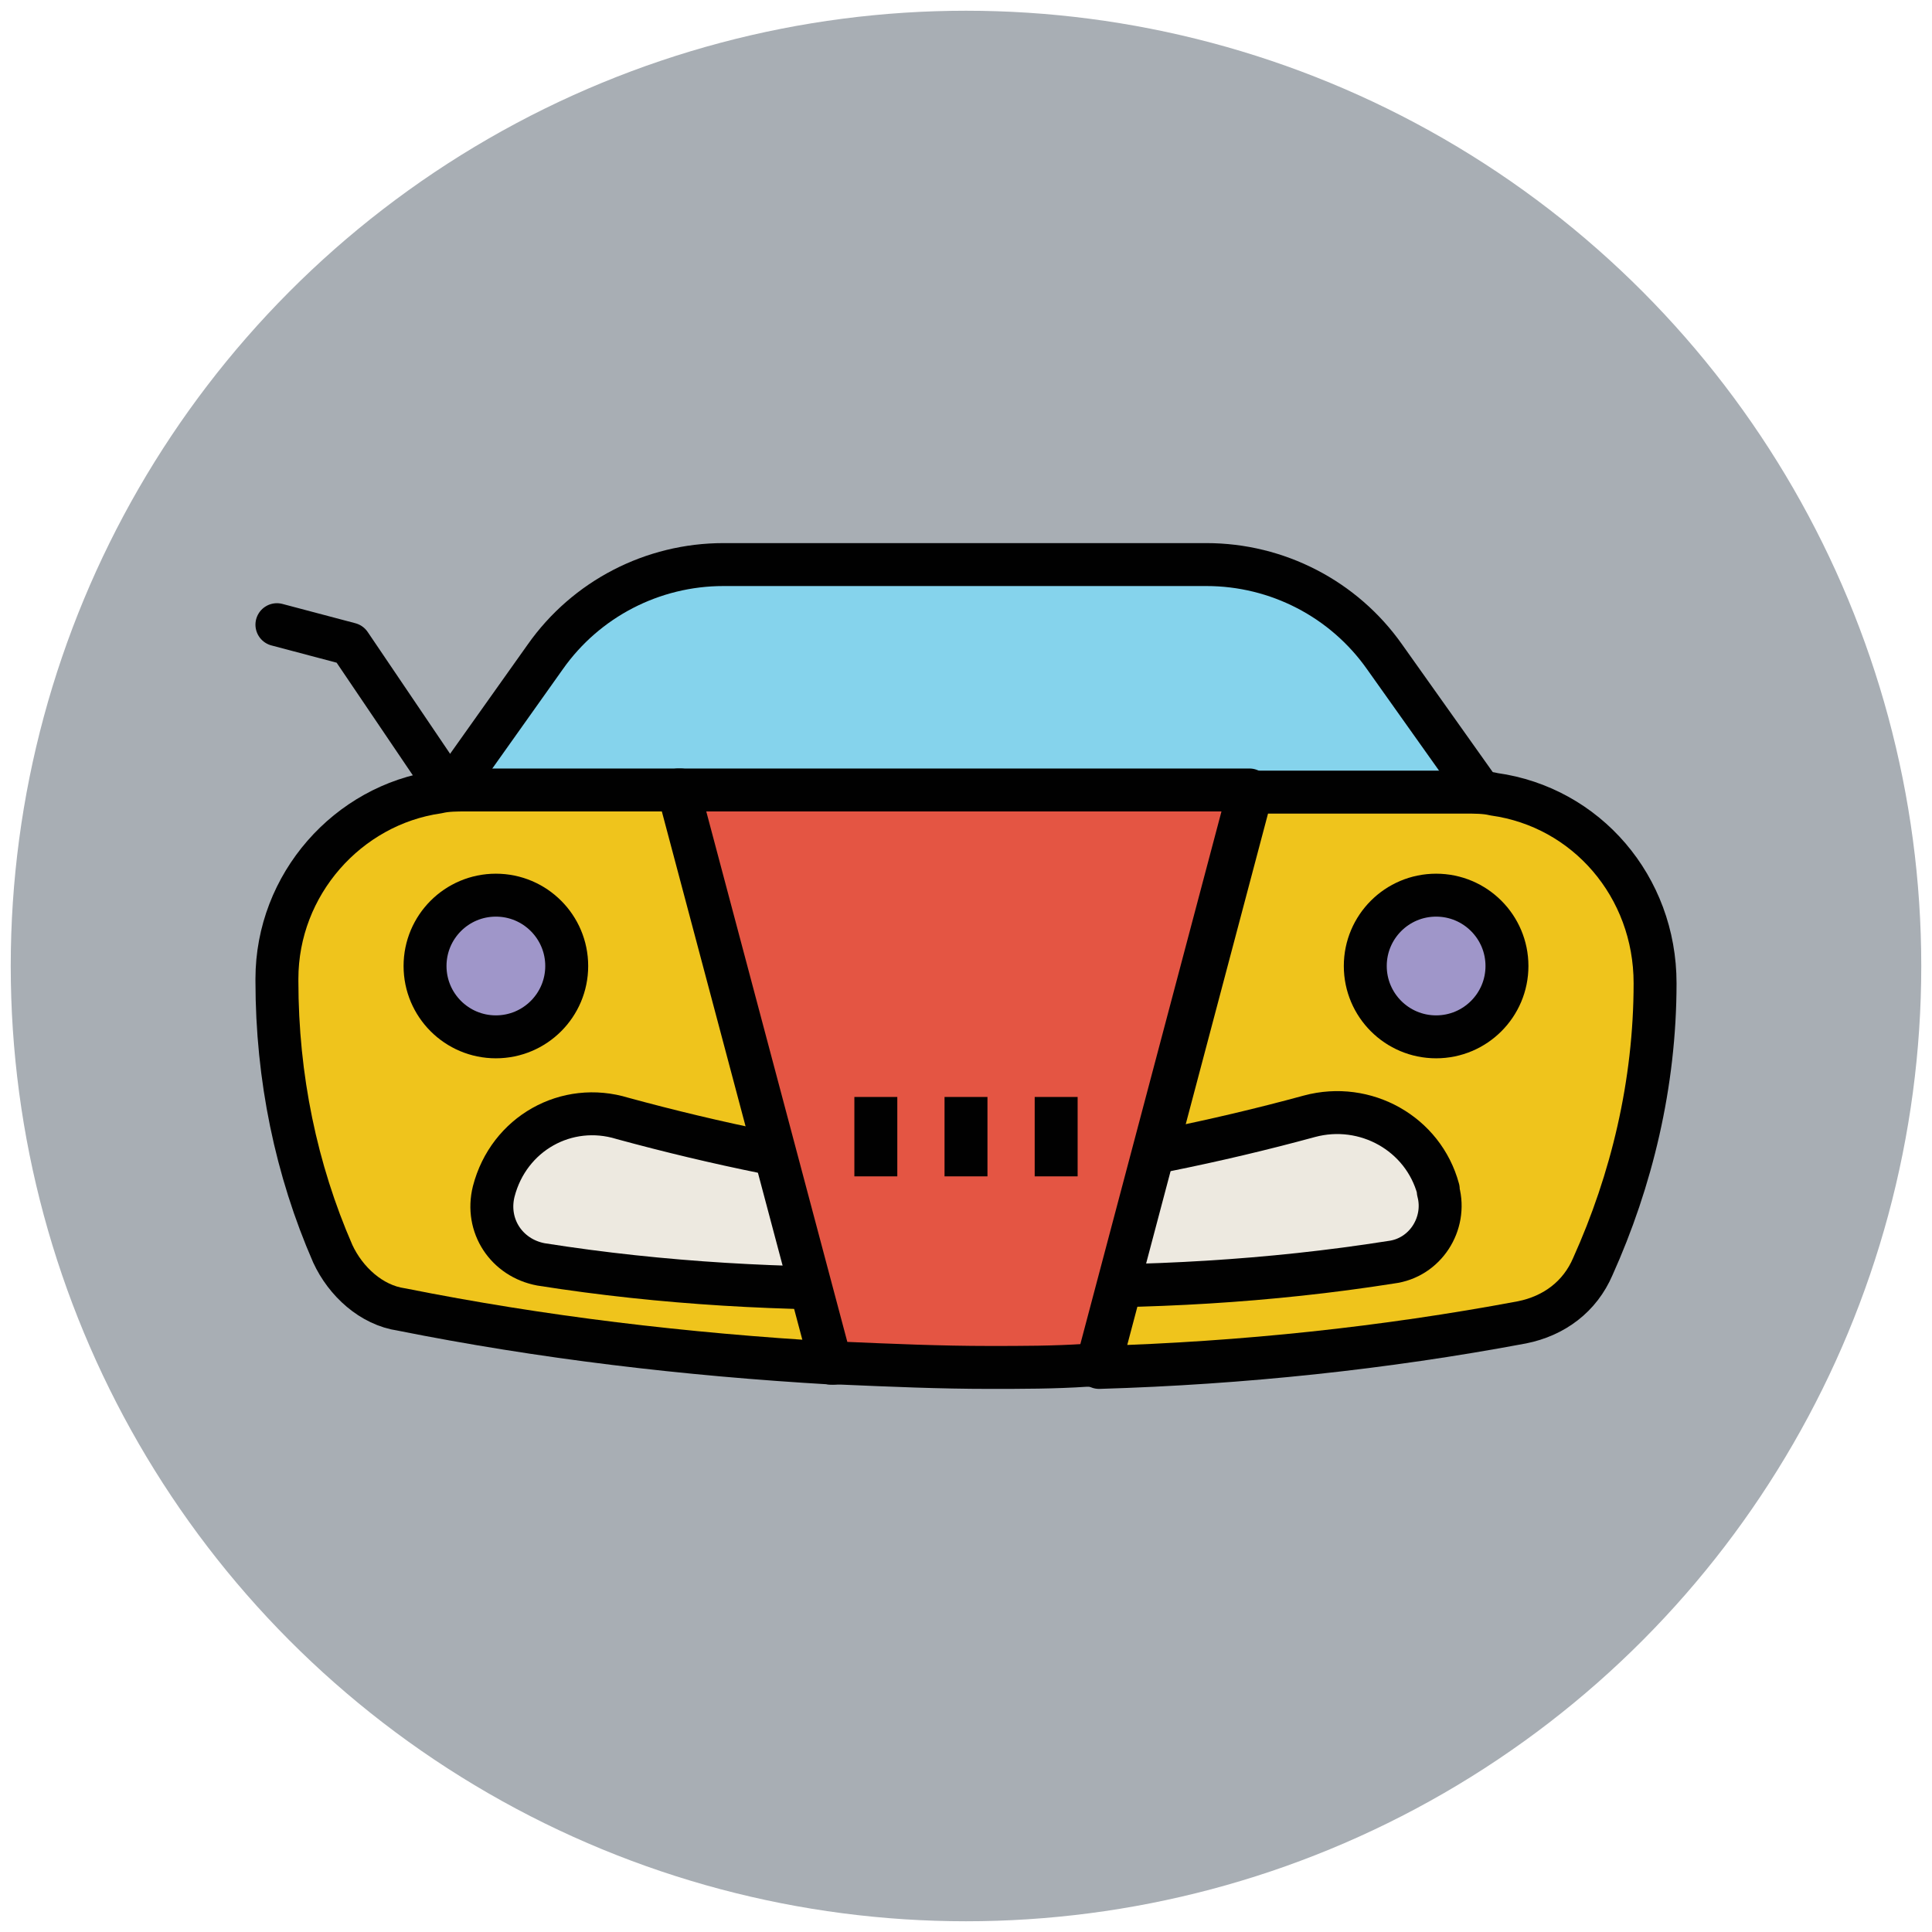
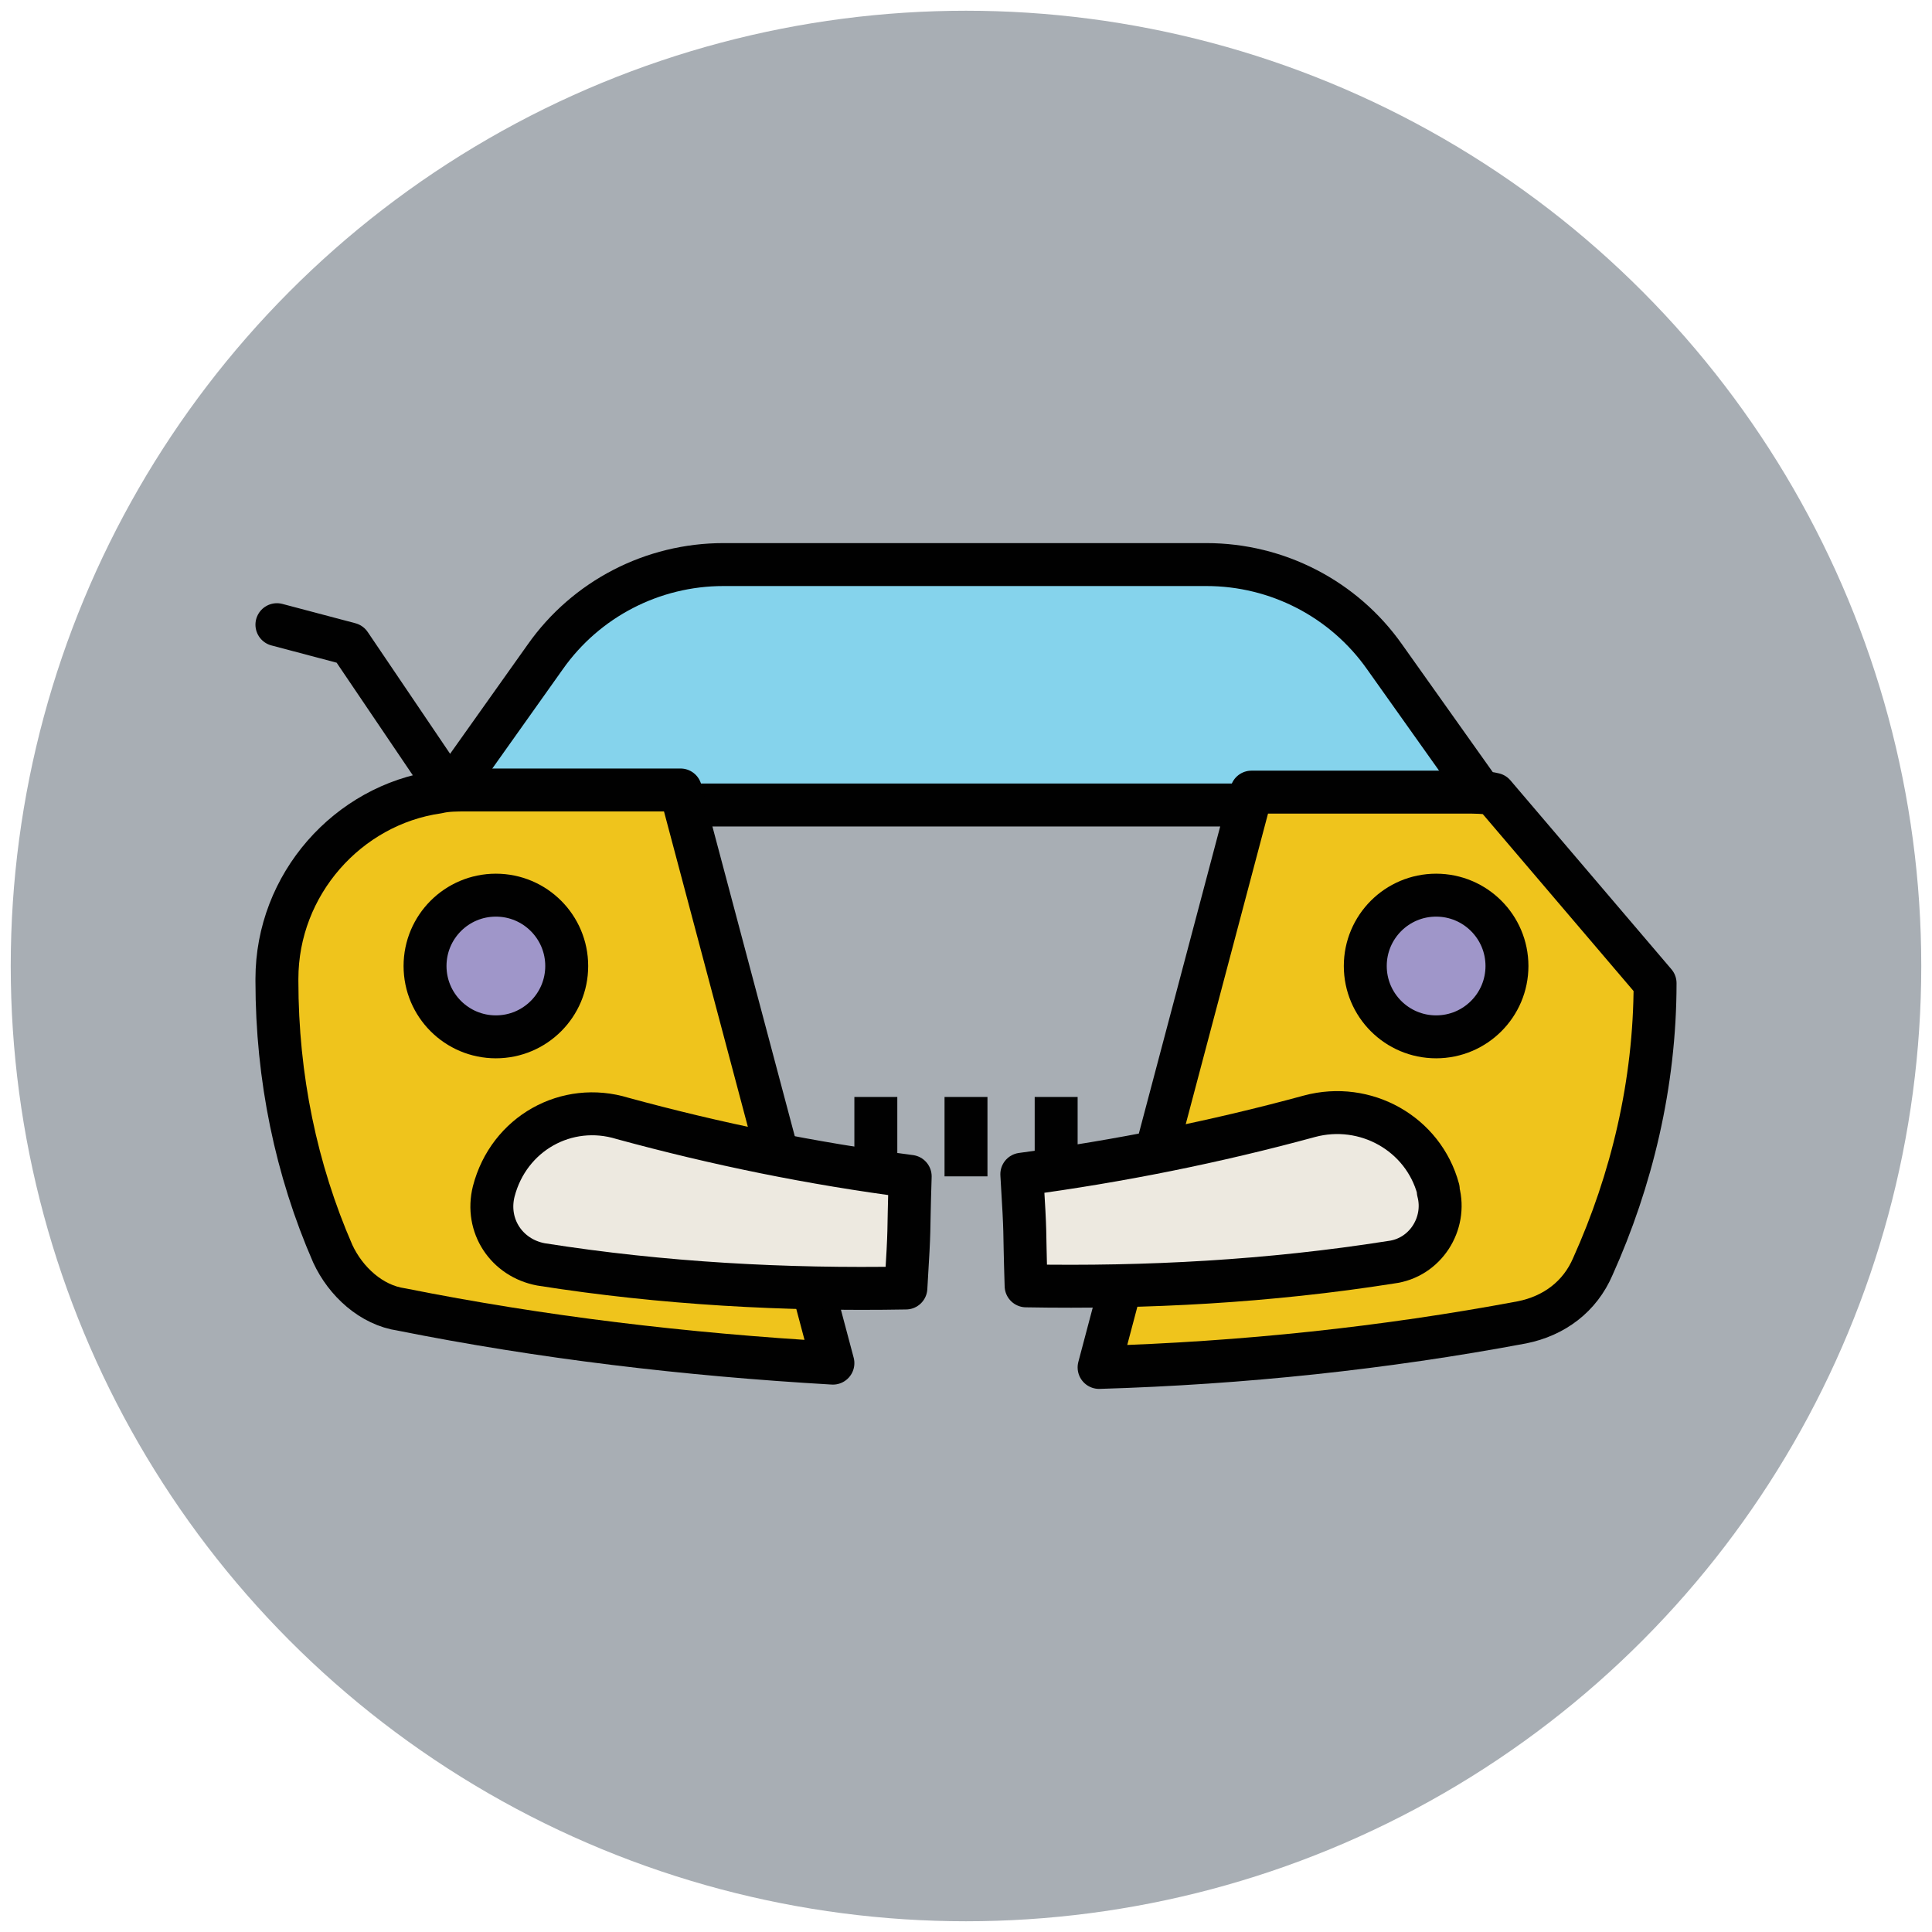
<svg xmlns="http://www.w3.org/2000/svg" version="1.1" id="Layer_1" x="0px" y="0px" viewBox="0 0 90 90" enable-background="new 0 0 90 90" xml:space="preserve">
  <g>
    <polyline fill="none" stroke="#010101" stroke-width="2" stroke-linecap="round" stroke-linejoin="round" stroke-miterlimit="10" points="   68.3,36.8 72.8,30 76.3,29.1  " />
    <circle fill="#A8AEB4" cx="45" cy="45" r="44.5" />
    <path fill="#85D3EC" stroke="#010101" stroke-width="2" stroke-linejoin="round" stroke-miterlimit="10" d="M69.4,37.5l-4.9-6.9   c-1.9-2.7-5-4.3-8.3-4.3H33.7c-3.3,0-6.4,1.6-8.3,4.3l-4.9,6.9H69.4z" />
-     <path fill="#EFC41C" stroke="#010101" stroke-width="2" stroke-linejoin="round" stroke-miterlimit="10" d="M69.6,37   c-0.4-0.1-0.9-0.1-1.4-0.1h-9.9l-7.1,26.8c6.7-0.2,13.3-0.9,19.7-2.1c1.5-0.3,2.7-1.2,3.3-2.6c1.8-4,2.9-8.5,2.9-13.2   C77.1,41.3,73.9,37.6,69.6,37z" />
+     <path fill="#EFC41C" stroke="#010101" stroke-width="2" stroke-linejoin="round" stroke-miterlimit="10" d="M69.6,37   c-0.4-0.1-0.9-0.1-1.4-0.1h-9.9l-7.1,26.8c6.7-0.2,13.3-0.9,19.7-2.1c1.5-0.3,2.7-1.2,3.3-2.6c1.8-4,2.9-8.5,2.9-13.2   z" />
    <path fill="#EFC41C" stroke="#010101" stroke-width="2" stroke-linejoin="round" stroke-miterlimit="10" d="M21.7,36.8   c-0.4,0-0.9,0-1.3,0.1c-4.2,0.6-7.5,4.3-7.5,8.7v0.1c0,4.5,0.9,8.8,2.6,12.7c0.6,1.3,1.8,2.4,3.2,2.6c6.5,1.3,13.2,2.1,20.1,2.5   l-7.1-26.7H21.7z" />
    <path fill="#EDE9E0" stroke="#010101" stroke-width="2" stroke-linejoin="round" stroke-miterlimit="10" d="M61,52   c-4.4,1.2-8.9,2.1-13.4,2.7c0.2,3.3,0.1,2,0.2,5.2c5.6,0.1,11.3-0.2,17-1.1c1.6-0.2,2.6-1.8,2.2-3.3c0,0,0-0.1,0-0.1   C66.3,52.8,63.6,51.3,61,52z" />
    <path fill="#EDE9E0" stroke="#010101" stroke-width="2" stroke-linejoin="round" stroke-miterlimit="10" d="M23,55.5   C23,55.5,23,55.5,23,55.5c-0.4,1.6,0.6,3.1,2.2,3.4c5.7,0.9,11.4,1.2,17,1.1c0.2-3.3,0.1-2,0.2-5.2c-4.6-0.6-9-1.5-13.4-2.7   C26.4,51.3,23.7,52.8,23,55.5z" />
-     <path fill="#E45543" stroke="#010101" stroke-width="2" stroke-linejoin="round" stroke-miterlimit="10" d="M31.6,36.8l7.1,26.7   c0.2,0,0.3,0,0.5,0c2.3,0.1,4.6,0.2,6.9,0.2c1.5,0,3,0,4.5-0.1c0.2,0,0.4,0,0.5,0l7.1-26.8H31.6z" />
    <circle fill="#9F96C9" stroke="#010101" stroke-width="2" stroke-linejoin="round" stroke-miterlimit="10" cx="66.9" cy="45" r="3.3" />
    <circle fill="#9F96C9" stroke="#010101" stroke-width="2" stroke-linejoin="round" stroke-miterlimit="10" cx="23.1" cy="45" r="3.3" />
    <polyline fill="none" stroke="#010101" stroke-width="2" stroke-linecap="round" stroke-linejoin="round" stroke-miterlimit="10" points="   20.9,36.8 16.3,30 12.9,29.1  " />
    <g>
      <line fill="#EFC41C" stroke="#010101" stroke-width="2" stroke-linejoin="round" stroke-miterlimit="10" x1="40.8" y1="51.1" x2="40.8" y2="54.8" />
      <line fill="#EFC41C" stroke="#010101" stroke-width="2" stroke-linejoin="round" stroke-miterlimit="10" x1="45" y1="51.1" x2="45" y2="54.8" />
      <line fill="#EFC41C" stroke="#010101" stroke-width="2" stroke-linejoin="round" stroke-miterlimit="10" x1="49.2" y1="51.1" x2="49.2" y2="54.8" />
    </g>
  </g>
</svg>